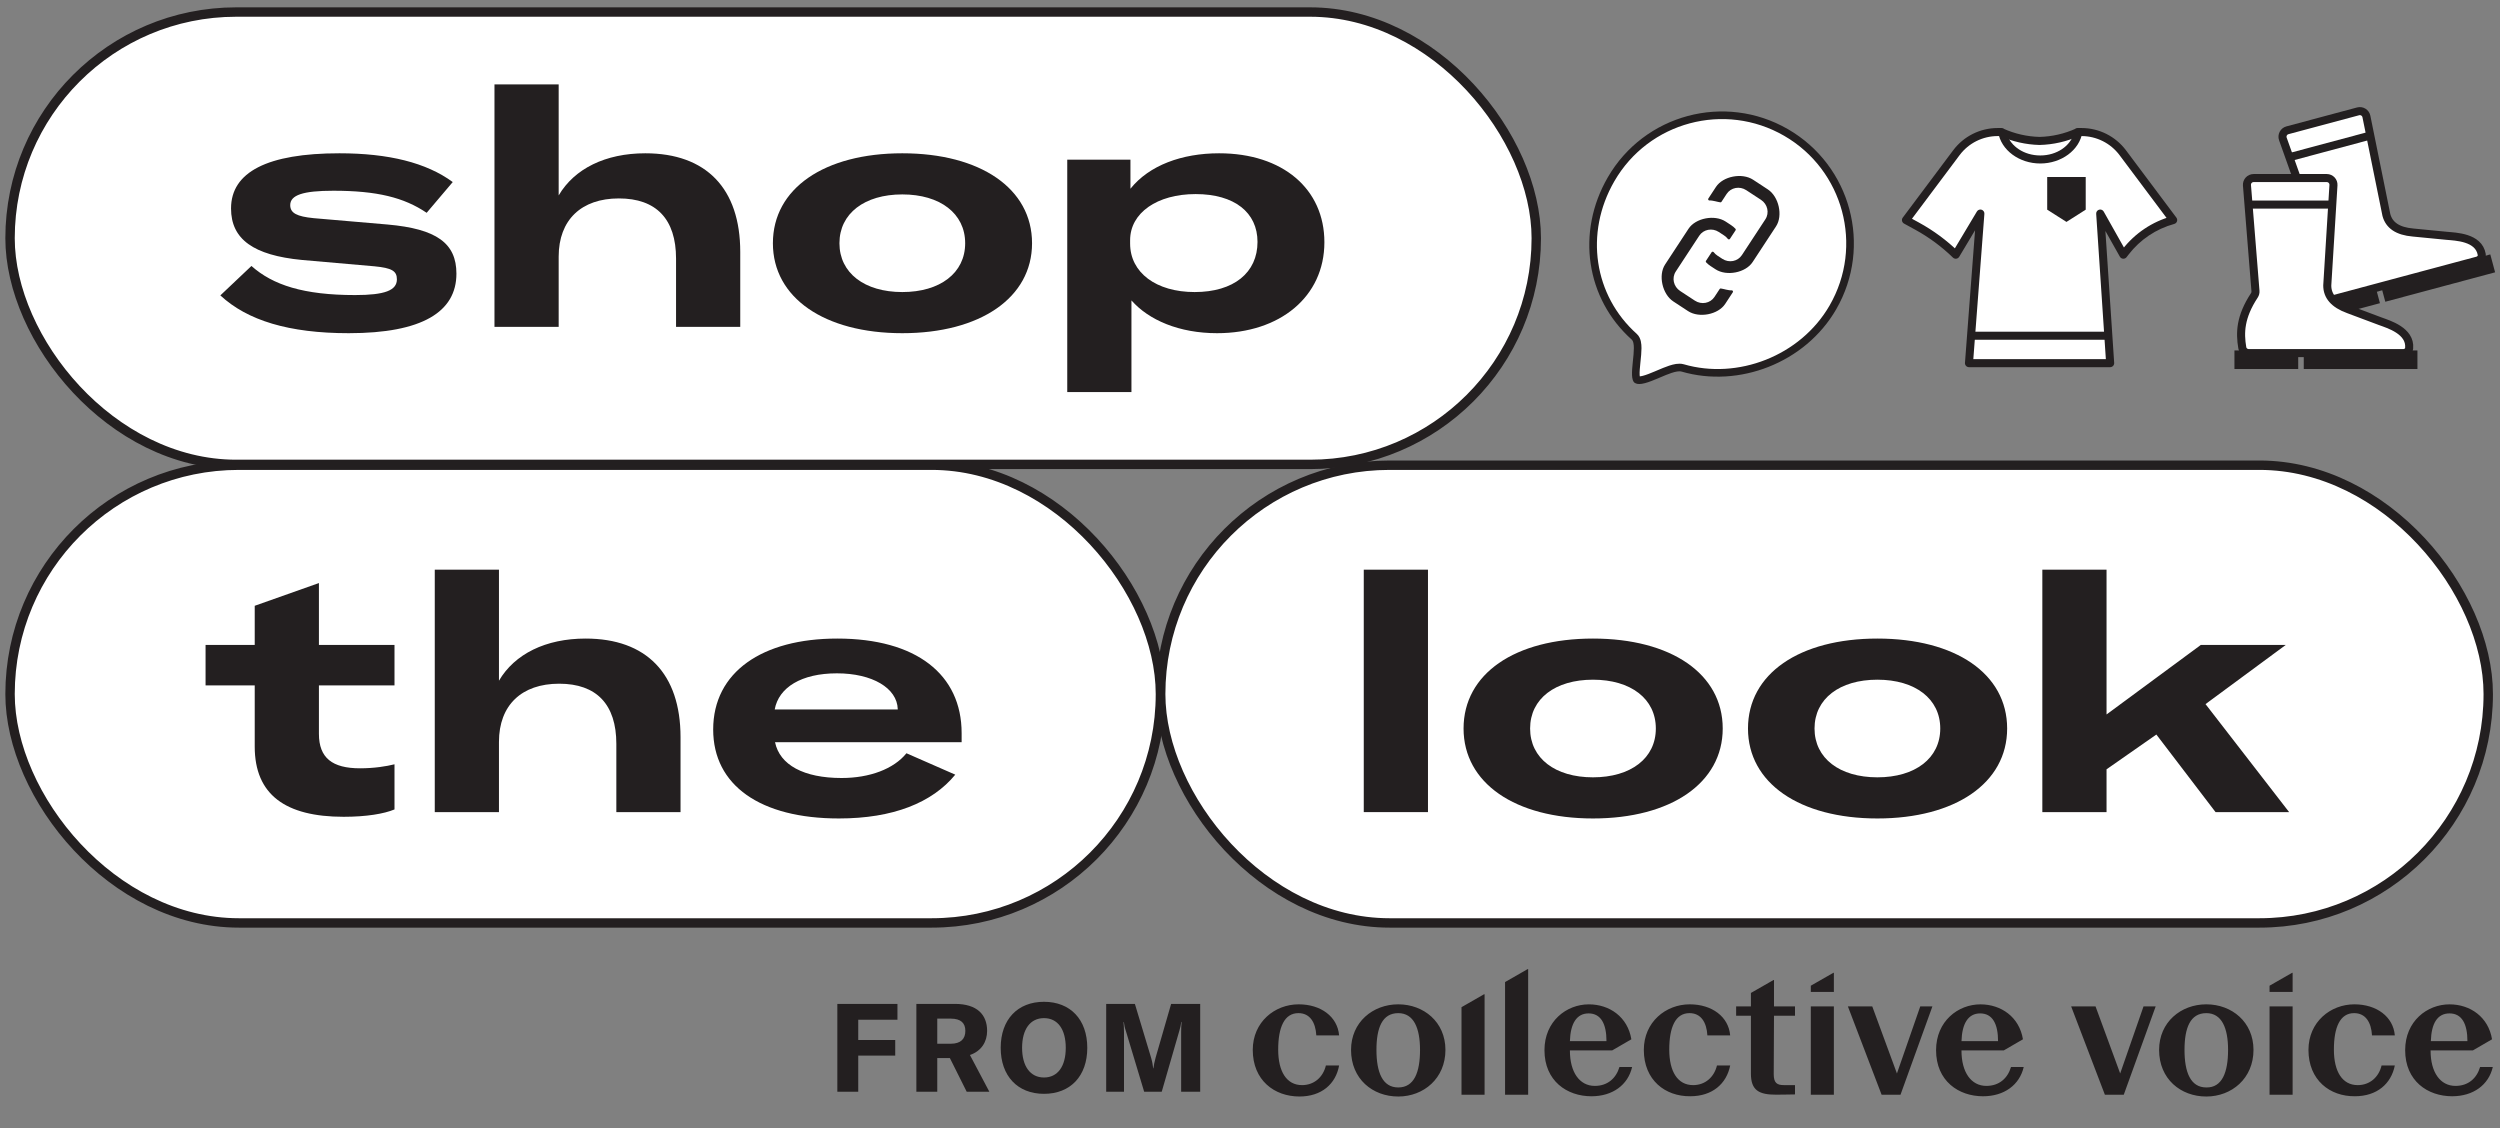
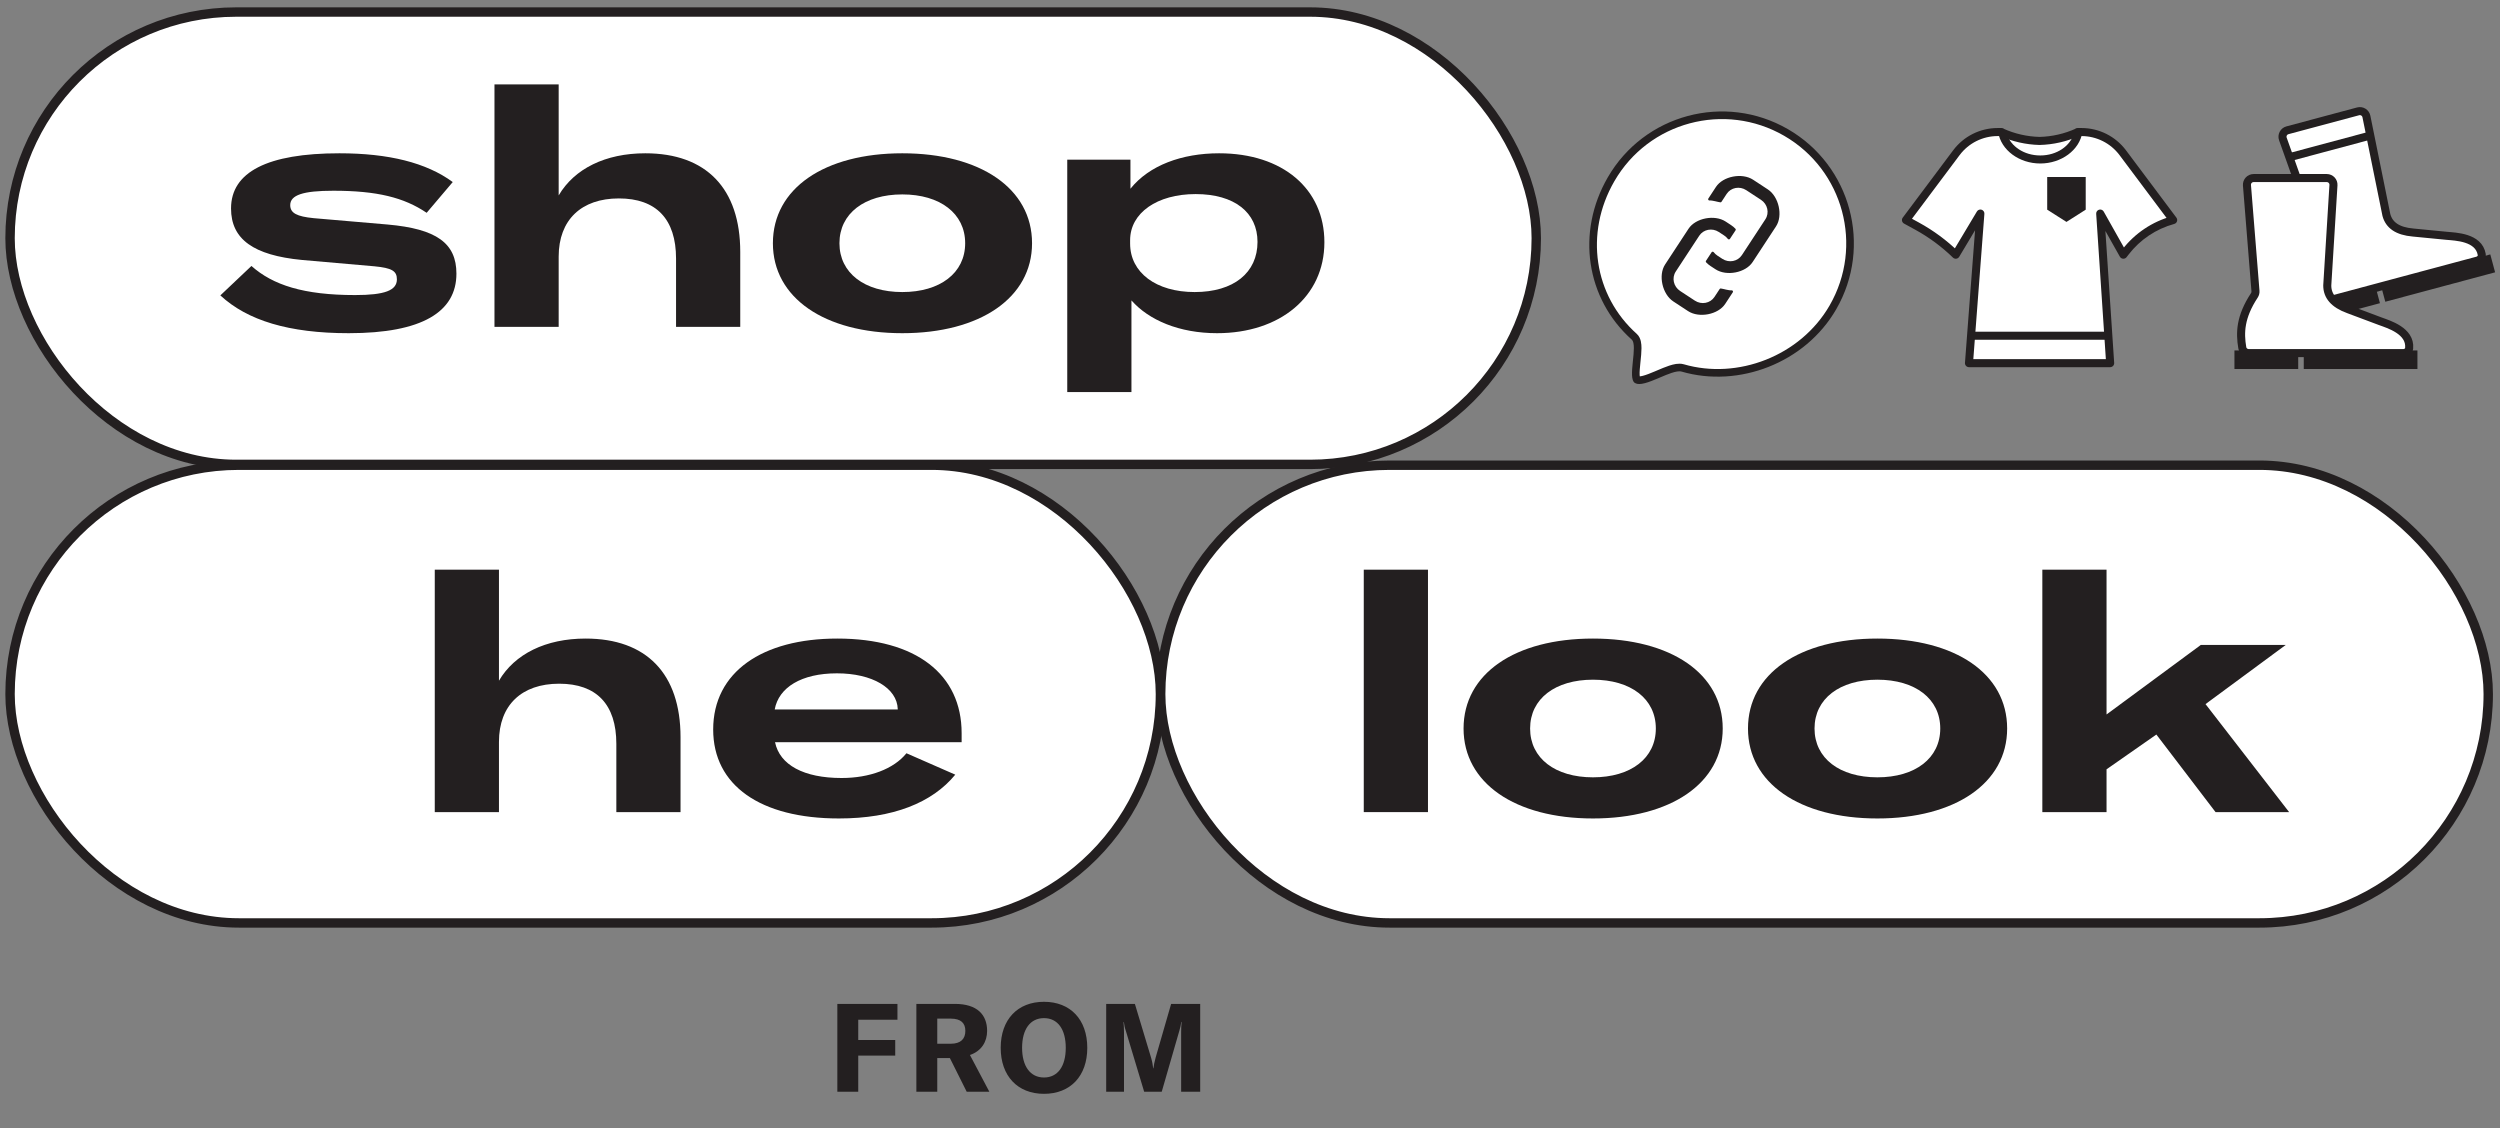
<svg xmlns="http://www.w3.org/2000/svg" width="308" height="139" viewBox="0 0 308 139" fill="none">
  <rect x="0" y="0" width="308" height="139" fill="#808080" stroke="none" />
-   <path d="M196.48 133.783C194.595 133.783 193.413 132.092 193.413 129.444V129.412H198.619L200.984 128.041C200.537 125.297 198.302 123.736 195.743 123.736C192.994 123.736 190.278 125.81 190.278 129.382C190.278 133.178 193.058 135.061 196.063 135.061C198.684 135.061 200.568 133.657 201.078 131.456H199.516C199.099 132.857 198.043 133.783 196.48 133.783ZM195.713 124.851C197.247 124.851 197.918 126.161 197.918 128.264H193.413C193.477 126.094 194.244 124.851 195.713 124.851ZM244.722 133.783C242.836 133.783 241.655 132.092 241.655 129.444V129.412H246.864L249.227 128.041C248.78 125.297 246.544 123.736 243.986 123.736C241.237 123.736 238.524 125.81 238.524 129.382C238.524 133.178 241.302 135.061 244.306 135.061C246.926 135.061 248.811 133.657 249.322 131.456H247.756C247.341 132.857 246.287 133.783 244.722 133.783ZM243.955 124.851C245.489 124.851 246.16 126.161 246.16 128.264H241.657C241.719 126.094 242.486 124.851 243.955 124.851ZM302.514 133.783C300.629 133.783 299.448 132.092 299.448 129.444V129.412H304.656L307.019 128.041C306.572 125.297 304.336 123.736 301.778 123.736C299.03 123.734 296.316 125.808 296.316 129.38C296.316 133.177 299.095 135.059 302.099 135.059C304.72 135.059 306.604 133.655 307.114 131.454H305.549C305.134 132.857 304.084 133.783 302.514 133.783ZM301.781 124.851C303.315 124.851 303.986 126.161 303.986 128.264H299.481C299.545 126.094 300.279 124.851 301.781 124.851ZM154.34 129.349C154.34 125.903 157.054 123.733 159.996 123.733C162.743 123.733 164.788 125.264 164.978 127.561H162.17C162.077 125.934 161.37 124.818 159.965 124.818C158.24 124.818 157.473 126.541 157.473 129.316C157.473 131.995 158.497 133.687 160.412 133.687C161.883 133.687 163.001 132.729 163.351 131.262H164.98C164.566 133.558 162.807 135.09 160.092 135.09C156.993 135.091 154.34 133.081 154.34 129.349ZM166.449 129.349C166.449 125.935 169.133 123.733 172.265 123.733C175.398 123.733 178.078 125.902 178.078 129.349C178.078 132.857 175.395 135.091 172.265 135.091C169.102 135.091 166.449 132.922 166.449 129.349ZM174.947 129.349C174.947 126.669 174.18 124.819 172.265 124.819C170.283 124.819 169.579 126.637 169.579 129.349C169.579 132.092 170.314 133.974 172.265 133.974C174.217 133.974 174.947 132.124 174.947 129.349ZM202.519 129.349C202.519 125.903 205.233 123.733 208.172 123.733C210.921 123.733 212.966 125.264 213.157 127.561H210.349C210.256 125.934 209.549 124.818 208.144 124.818C206.419 124.818 205.652 126.541 205.652 129.316C205.652 131.995 206.674 133.687 208.592 133.687C210.06 133.687 211.178 132.729 211.531 131.262H213.16C212.712 133.527 210.955 135.058 208.241 135.058C205.169 135.091 202.519 133.081 202.519 129.349ZM231.814 134.871L227.659 123.989H230.662L233.702 132.252L236.576 123.989H238.073L234.143 134.868L231.814 134.871ZM259.322 134.871L255.166 123.989H258.17L261.206 132.252L264.082 123.989H265.58L261.649 134.868L259.322 134.871ZM266.001 129.349C266.001 125.935 268.684 123.733 271.817 123.733C274.949 123.733 277.63 125.902 277.63 129.349C277.63 132.857 274.947 135.091 271.817 135.091C268.652 135.091 266 132.922 266 129.349H266.001ZM274.499 129.349C274.499 126.669 273.733 124.819 271.817 124.819C269.834 124.819 269.132 126.637 269.132 129.349C269.132 132.092 269.868 133.974 271.817 133.974C273.764 134.006 274.498 132.124 274.498 129.349H274.499ZM284.403 129.349C284.403 125.903 287.117 123.733 290.058 123.733C292.805 123.733 294.85 125.264 295.043 127.561H292.23C292.137 125.934 291.433 124.818 290.025 124.818C288.3 124.818 287.536 126.541 287.536 129.316C287.536 131.995 288.557 133.687 290.473 133.687C291.944 133.687 293.062 132.729 293.412 131.262H295.043C294.596 133.527 292.838 135.058 290.122 135.058C287.055 135.091 284.402 133.081 284.402 129.349H284.403ZM223.091 123.989H225.933V134.868H223.091V123.989ZM279.608 123.989H282.451V134.868H279.608V123.989ZM218.556 123.989H221.144V125.138H218.556L218.523 132.345C218.523 133.429 218.939 133.685 219.77 133.685H221.144V134.833C220.631 134.833 219.961 134.865 218.812 134.865C216.734 134.865 215.713 134.354 215.713 132.281V125.138H213.891V123.989H215.713V122.331L218.492 120.74H218.556V123.989ZM182.836 122.492H182.9V134.868H180.057V124.085L182.836 122.492ZM188.202 119.396H188.269V134.868H185.423V120.991L188.202 119.396ZM223.091 122.204V121.44L225.87 119.849H225.933V122.206L223.091 122.204ZM279.608 122.204V121.44L282.387 119.849H282.451V122.206L279.608 122.204Z" fill="#231F20" />
  <path d="M110.566 123.681V125.631H105.735V128.131H110.292V130.051H105.735V134.501H103.16V123.681H110.566ZM121.887 134.501H119.098L117.026 130.356H115.471V134.501H112.896V123.681H117.651C120.394 123.681 121.613 125.022 121.613 127.003C121.613 128.359 120.897 129.502 119.495 129.975L121.887 134.501ZM117.132 125.494H115.471V128.588H117.132C118.382 128.588 118.931 127.978 118.931 127.003C118.931 126.058 118.397 125.494 117.132 125.494ZM128.619 134.76C125.373 134.76 123.286 132.565 123.286 129.091C123.286 125.601 125.373 123.421 128.619 123.421C131.865 123.421 133.953 125.601 133.953 129.091C133.953 132.581 131.865 134.76 128.619 134.76ZM128.619 132.748C130.311 132.748 131.302 131.377 131.302 129.091C131.302 126.805 130.311 125.433 128.619 125.433C126.928 125.433 125.922 126.805 125.922 129.091C125.922 131.361 126.928 132.748 128.619 132.748ZM138.477 134.501H136.282V123.681H139.818L141.814 130.31C141.967 130.828 142.027 131.239 142.073 131.62H142.104C142.149 131.239 142.226 130.813 142.378 130.279L144.283 123.681H147.864V134.501H145.517V127.125C145.517 126.713 145.533 126.317 145.578 125.906H145.533C145.502 126.21 145.395 126.668 145.304 126.957L143.125 134.501H140.961L138.69 126.957C138.583 126.668 138.492 126.21 138.461 125.921H138.416C138.446 126.287 138.477 126.698 138.477 127.125V134.501Z" fill="#231F20" />
  <path d="M291.259 36.04L292.252 35.774L292.577 36.988L291.584 37.254L285.984 38.755L285.659 37.541L291.259 36.04Z" fill="#231F20" stroke="#231F20" stroke-width="1.031" />
  <path d="M304.281 32.551L306.44 31.973L306.765 33.186L304.606 33.765L294.233 36.544L293.908 35.331L304.281 32.551Z" fill="#231F20" stroke="#231F20" stroke-width="1.031" />
  <path d="M285.64 29.991C284.642 33.01 285.092 34.891 285.875 36.605C286.038 36.96 286.438 37.137 286.816 37.036L305.199 32.11C305.547 32.017 305.81 31.703 305.749 31.347C305.383 29.208 302.501 29.154 301.456 29.054L297.288 28.648C295.383 28.482 294.34 27.747 294.002 26.484L291.541 14.35C291.446 13.884 290.978 13.595 290.519 13.718L281.814 16.05C281.349 16.175 281.089 16.67 281.251 17.123L285.636 29.439C285.7 29.617 285.699 29.812 285.64 29.991Z" fill="white" stroke="#231F20" stroke-width="0.992" />
  <path d="M282.27 19.311L292.212 16.647" stroke="#231F20" stroke-width="0.992" />
  <path d="M281.597 43.69L282.625 43.69V44.946L281.597 44.946H275.799V43.69H281.597Z" fill="#231F20" stroke="#231F20" stroke-width="1.031" />
  <path d="M295.078 43.69L297.313 43.69V44.946L295.078 44.946H284.339V43.69H295.078Z" fill="#231F20" stroke="#231F20" stroke-width="1.031" />
  <path d="M277.734 36.392C275.989 39.049 275.937 40.984 276.25 42.841C276.315 43.227 276.656 43.501 277.047 43.501H296.078C296.439 43.501 296.774 43.266 296.807 42.907C297.007 40.745 294.238 39.947 293.254 39.58L289.333 38.11C287.536 37.456 286.719 36.476 286.719 35.169L287.482 22.811C287.511 22.337 287.134 21.936 286.659 21.936H277.647C277.166 21.936 276.787 22.347 276.825 22.827L277.874 35.858C277.889 36.047 277.838 36.234 277.734 36.392Z" fill="white" stroke="#231F20" stroke-width="0.992" />
-   <path d="M277.244 25.204H287.536" stroke="#231F20" stroke-width="0.992" />
  <g clip-path="url(#clip0_1622_10063)">
    <path fill-rule="evenodd" clip-rule="evenodd" d="M252.656 44.74H259.971L258.745 26.309L261.6 31.38L261.867 31.036C263.345 29.125 265.405 27.747 267.735 27.11L261.525 18.815C260.324 17.212 258.438 16.268 256.435 16.268H255.959V16.292C254.468 16.967 252.874 17.325 251.275 17.364C249.675 17.325 248.081 16.967 246.591 16.292V16.268H246.114C244.111 16.268 242.226 17.212 241.025 18.815L234.815 27.11L236.189 27.863C237.928 28.815 239.529 29.998 240.949 31.38L243.982 26.309L242.579 44.74H249.894H252.656Z" fill="white" />
    <path d="M259.971 44.74V45.236C260.108 45.236 260.239 45.179 260.333 45.079C260.427 44.979 260.475 44.844 260.466 44.707L259.971 44.74ZM258.745 26.309L259.177 26.066C259.064 25.864 258.825 25.767 258.603 25.834C258.381 25.9 258.235 26.111 258.25 26.342L258.745 26.309ZM261.6 31.38L261.168 31.624C261.25 31.769 261.398 31.863 261.564 31.875C261.73 31.887 261.891 31.816 261.993 31.684L261.6 31.38ZM261.867 31.036L261.475 30.732L261.475 30.732L261.867 31.036ZM267.735 27.11L267.866 27.589C268.024 27.546 268.151 27.427 268.204 27.271C268.257 27.116 268.23 26.944 268.132 26.813L267.735 27.11ZM261.525 18.815L261.127 19.113L261.127 19.113L261.525 18.815ZM255.959 16.268V15.772C255.685 15.772 255.462 15.994 255.462 16.268H255.959ZM255.959 16.292L256.163 16.744C256.341 16.663 256.455 16.487 256.455 16.292H255.959ZM251.275 17.364L251.262 17.86C251.271 17.86 251.279 17.86 251.287 17.86L251.275 17.364ZM246.591 16.292H246.095C246.095 16.487 246.209 16.663 246.386 16.744L246.591 16.292ZM246.591 16.268H247.087C247.087 15.994 246.865 15.772 246.591 15.772V16.268ZM241.025 18.815L240.628 18.518L240.628 18.518L241.025 18.815ZM234.815 27.11L234.418 26.813C234.332 26.928 234.3 27.075 234.33 27.215C234.361 27.356 234.45 27.476 234.577 27.545L234.815 27.11ZM236.189 27.863L235.951 28.298L235.951 28.298L236.189 27.863ZM240.949 31.38L240.603 31.736C240.712 31.842 240.863 31.892 241.014 31.872C241.164 31.853 241.297 31.765 241.375 31.635L240.949 31.38ZM243.982 26.309L244.476 26.347C244.494 26.117 244.351 25.906 244.132 25.836C243.912 25.767 243.674 25.857 243.556 26.054L243.982 26.309ZM242.579 44.74L242.084 44.703C242.074 44.84 242.121 44.976 242.215 45.078C242.309 45.179 242.441 45.236 242.579 45.236V44.74ZM259.971 44.244H252.656V45.236H259.971V44.244ZM258.25 26.342L259.476 44.773L260.466 44.707L259.24 26.276L258.25 26.342ZM262.033 31.137L259.177 26.066L258.313 26.552L261.168 31.624L262.033 31.137ZM261.475 30.732L261.208 31.077L261.993 31.684L262.26 31.339L261.475 30.732ZM267.604 26.632C265.17 27.297 263.018 28.736 261.475 30.732L262.26 31.339C263.671 29.514 265.639 28.197 267.866 27.589L267.604 26.632ZM261.127 19.113L267.338 27.407L268.132 26.813L261.922 18.518L261.127 19.113ZM256.435 16.764C258.282 16.764 260.021 17.634 261.127 19.113L261.922 18.518C260.628 16.789 258.595 15.772 256.435 15.772V16.764ZM255.959 16.764H256.435V15.772H255.959V16.764ZM256.455 16.292V16.268H255.462V16.292H256.455ZM251.287 17.86C252.952 17.819 254.611 17.447 256.163 16.744L255.754 15.84C254.324 16.488 252.796 16.83 251.262 16.868L251.287 17.86ZM251.287 16.868C249.753 16.83 248.225 16.488 246.796 15.84L246.386 16.744C247.938 17.447 249.597 17.819 251.262 17.86L251.287 16.868ZM247.087 16.292V16.268H246.095V16.292H247.087ZM246.591 15.772H246.114V16.764H246.591V15.772ZM246.114 15.772C243.955 15.772 241.922 16.789 240.628 18.518L241.422 19.113C242.529 17.634 244.268 16.764 246.114 16.764V15.772ZM240.628 18.518L234.418 26.813L235.212 27.407L241.422 19.113L240.628 18.518ZM234.577 27.545L235.951 28.298L236.428 27.428L235.053 26.675L234.577 27.545ZM235.951 28.298C237.65 29.229 239.215 30.385 240.603 31.736L241.295 31.025C239.843 29.611 238.205 28.401 236.428 27.428L235.951 28.298ZM241.375 31.635L244.408 26.564L243.556 26.054L240.523 31.126L241.375 31.635ZM243.487 26.271L242.084 44.703L243.073 44.778L244.476 26.347L243.487 26.271ZM242.579 45.236H249.894V44.244H242.579V45.236ZM252.656 44.244H249.894V45.236H252.656V44.244Z" fill="#231F20" />
    <path d="M243.152 41.362H259.559" stroke="#231F20" stroke-width="0.992" />
    <path d="M256.96 21.804H252.215V25.831L254.587 27.34L256.96 25.831V21.804Z" fill="#231F20" />
    <path fill-rule="evenodd" clip-rule="evenodd" d="M247.264 16.573C247.748 18.02 249.345 19.153 251.363 19.153C253.418 19.153 255.037 17.979 255.488 16.493C255.646 16.43 255.803 16.363 255.959 16.292V16.268H256.435H256.472C256.5 16.268 256.527 16.268 256.555 16.268C256.201 18.513 253.943 20.142 251.363 20.142C248.783 20.142 246.525 18.512 246.172 16.268H246.591V16.292C246.813 16.393 247.037 16.486 247.264 16.573Z" fill="#231F20" />
  </g>
  <path d="M225.811 37.874C222.102 44.299 214.129 47.319 207.312 45.331C207.068 45.26 206.805 45.267 206.56 45.303C206.311 45.339 206.045 45.412 205.779 45.5C205.323 45.651 204.818 45.866 204.329 46.074C204.251 46.107 204.174 46.14 204.097 46.173C203.524 46.415 202.987 46.633 202.528 46.752C202.039 46.879 201.781 46.855 201.668 46.79C201.663 46.786 201.637 46.762 201.608 46.677C201.571 46.571 201.545 46.414 201.535 46.199C201.516 45.768 201.567 45.22 201.63 44.624C201.635 44.576 201.64 44.528 201.645 44.479C201.701 43.944 201.761 43.379 201.761 42.899C201.761 42.636 201.744 42.375 201.691 42.143C201.638 41.917 201.539 41.665 201.333 41.481C195.891 36.615 194.672 28.689 198.48 22.094C202.837 14.546 212.488 11.961 220.036 16.318C227.583 20.675 230.169 30.326 225.811 37.874Z" fill="white" stroke="#231F20" stroke-width="0.94" />
  <path fill-rule="evenodd" clip-rule="evenodd" d="M215.138 23.429L216.955 24.62C217.771 25.155 218.012 26.228 217.495 27.017L214.602 31.428C214.085 32.217 213.005 32.423 212.19 31.889L211.581 31.489C211.406 31.374 211.257 31.234 211.136 31.078C211.069 30.99 210.932 30.984 210.873 31.073L210.172 32.142C210.137 32.195 210.143 32.265 210.187 32.313C210.348 32.484 210.532 32.64 210.738 32.775L211.347 33.174C212.705 34.065 215.057 33.606 215.919 32.291L218.812 27.881C219.674 26.566 219.157 24.226 217.798 23.335L215.981 22.143C214.622 21.252 212.27 21.711 211.408 23.026L210.464 24.466C210.394 24.572 210.494 24.717 210.623 24.702C210.949 24.666 211.614 24.886 211.944 24.928C212 24.936 212.055 24.912 212.085 24.866L212.725 23.889C213.243 23.1 214.323 22.894 215.138 23.429ZM213.262 27.729C213.468 27.863 213.652 28.019 213.813 28.191C213.858 28.238 213.863 28.309 213.828 28.362L213.127 29.43C213.069 29.52 212.931 29.513 212.864 29.426C212.744 29.269 212.595 29.129 212.419 29.014L211.759 28.581C210.944 28.047 209.864 28.253 209.346 29.042L206.454 33.453C205.937 34.242 206.178 35.315 206.993 35.849L208.811 37.041C209.626 37.575 210.706 37.369 211.224 36.58L211.864 35.604C211.894 35.558 211.949 35.534 212.005 35.541C212.335 35.584 213 35.804 213.326 35.767C213.455 35.753 213.555 35.897 213.485 36.004L212.541 37.444C211.678 38.759 209.326 39.217 207.968 38.327L206.15 37.135C204.792 36.244 204.275 33.904 205.137 32.589L208.029 28.178C208.892 26.863 211.244 26.405 212.602 27.296L213.262 27.729Z" fill="#231F20" />
  <rect x="1.238" y="1.483" width="188.031" height="55.731" rx="27.866" fill="white" stroke="#231F20" stroke-width="1.158" />
  <path d="M139.394 48.299H131.485V19.668H139.271V23.252C141.578 20.368 145.615 18.885 150.188 18.885C158.056 18.885 163.165 23.293 163.165 29.843C163.165 36.558 157.686 41.049 149.941 41.049C145.285 41.049 141.537 39.442 139.394 37.011V48.299ZM147.181 35.981C152 35.981 154.925 33.592 154.925 29.802C154.925 26.177 152.083 23.911 147.304 23.911C142.566 23.911 139.23 26.218 139.23 29.596V30.008C139.23 33.592 142.443 35.981 147.181 35.981Z" fill="#231F20" />
  <path d="M111.164 41.049C101.565 41.049 95.221 36.682 95.221 29.967C95.221 23.21 101.565 18.885 111.164 18.885C120.763 18.885 127.148 23.21 127.148 29.967C127.148 36.682 120.763 41.049 111.164 41.049ZM111.164 35.981C115.819 35.981 118.909 33.633 118.909 29.967C118.909 26.3 115.819 23.952 111.164 23.952C106.509 23.952 103.419 26.3 103.419 29.967C103.419 33.633 106.509 35.981 111.164 35.981Z" fill="#231F20" />
  <path d="M68.829 40.266H60.919V10.398H68.829V24.076C70.765 20.78 74.597 18.885 79.499 18.885C86.997 18.885 91.199 23.21 91.199 31.038V40.266H83.289V31.862C83.289 27 80.859 24.446 76.245 24.446C71.63 24.446 68.829 27.083 68.829 31.614V40.266Z" fill="#231F20" />
  <path d="M42.965 41.049C35.591 41.049 30.483 39.483 27.146 36.393L30.977 32.768C33.614 35.116 37.404 36.352 43.748 36.352C47.415 36.352 48.898 35.776 48.898 34.416C48.898 33.386 48.28 33.015 46.138 32.809L37.198 32.027C31.224 31.45 28.464 29.472 28.464 25.682C28.464 21.192 32.955 18.885 41.812 18.885C47.868 18.885 52.523 20.038 55.778 22.428L52.564 26.218C49.763 24.323 46.426 23.499 41.07 23.499C37.322 23.499 35.756 24.035 35.756 25.27C35.756 26.259 36.58 26.671 38.64 26.877L47.744 27.66C53.8 28.195 56.231 29.967 56.231 33.716C56.231 38.412 52.029 41.049 42.965 41.049Z" fill="#231F20" />
  <rect x="1.238" y="57.313" width="141.726" height="56.393" rx="28.196" fill="white" stroke="#231F20" stroke-width="1.158" />
  <path d="M118.473 90.329V91.442H95.485C96.062 94.243 99.028 95.85 103.683 95.85C107.144 95.85 110.11 94.737 111.675 92.801L117.69 95.438C114.848 98.898 110.028 100.835 103.354 100.835C93.672 100.835 87.864 96.756 87.864 89.876C87.864 82.79 93.92 78.671 103.148 78.671C112.87 78.671 118.473 83.079 118.473 90.329ZM95.444 87.404H110.604V87.363C110.522 84.768 107.473 82.955 103.106 82.955C98.74 82.955 95.938 84.686 95.444 87.404Z" fill="#231F20" />
  <path d="M61.472 100.052H53.563V70.184H61.472V83.862C63.409 80.566 67.24 78.671 72.142 78.671C79.64 78.671 83.842 82.996 83.842 90.824V100.052H75.933V91.648C75.933 86.787 73.502 84.232 68.888 84.232C64.274 84.232 61.472 86.869 61.472 91.4V100.052Z" fill="#231F20" />
-   <path d="M31.382 84.438H25.326V79.454H31.382V74.633L39.291 71.832V79.454H48.602V84.438H39.291V90.412C39.291 93.378 40.939 94.655 44.358 94.655C46.13 94.655 47.613 94.408 48.602 94.161V99.722C47.325 100.258 45.141 100.629 42.34 100.629C35.172 100.629 31.382 97.909 31.382 91.977V84.438Z" fill="#231F20" />
  <rect x="142.997" y="57.313" width="163.555" height="56.393" rx="28.196" fill="white" stroke="#231F20" stroke-width="1.158" />
  <path d="M282.019 100.052H272.956L265.664 90.494L259.526 94.779V100.052H251.616V70.184H259.526V88.022L271.143 79.454H281.607L271.72 86.745L282.019 100.052Z" fill="#231F20" />
  <path d="M231.295 100.835C221.697 100.835 215.352 96.468 215.352 89.753C215.352 82.996 221.697 78.671 231.295 78.671C240.894 78.671 247.28 82.996 247.28 89.753C247.28 96.468 240.894 100.835 231.295 100.835ZM231.295 95.767C235.951 95.767 239.04 93.419 239.04 89.753C239.04 86.086 235.951 83.738 231.295 83.738C226.64 83.738 223.55 86.086 223.55 89.753C223.55 93.419 226.64 95.767 231.295 95.767Z" fill="#231F20" />
  <path d="M196.254 100.835C186.656 100.835 180.311 96.468 180.311 89.753C180.311 82.996 186.656 78.671 196.254 78.671C205.853 78.671 212.239 82.996 212.239 89.753C212.239 96.468 205.853 100.835 196.254 100.835ZM196.254 95.767C200.91 95.767 203.999 93.419 203.999 89.753C203.999 86.086 200.91 83.738 196.254 83.738C191.599 83.738 188.509 86.086 188.509 89.753C188.509 93.419 191.599 95.767 196.254 95.767Z" fill="#231F20" />
  <path d="M168.016 70.184H175.926V100.052H168.016V70.184Z" fill="#231F20" />
  <defs>
    <clipPath id="clip0_1622_10063">
      <rect width="34.8" height="34.8" fill="white" transform="translate(234.024 13.104)" />
    </clipPath>
  </defs>
</svg>